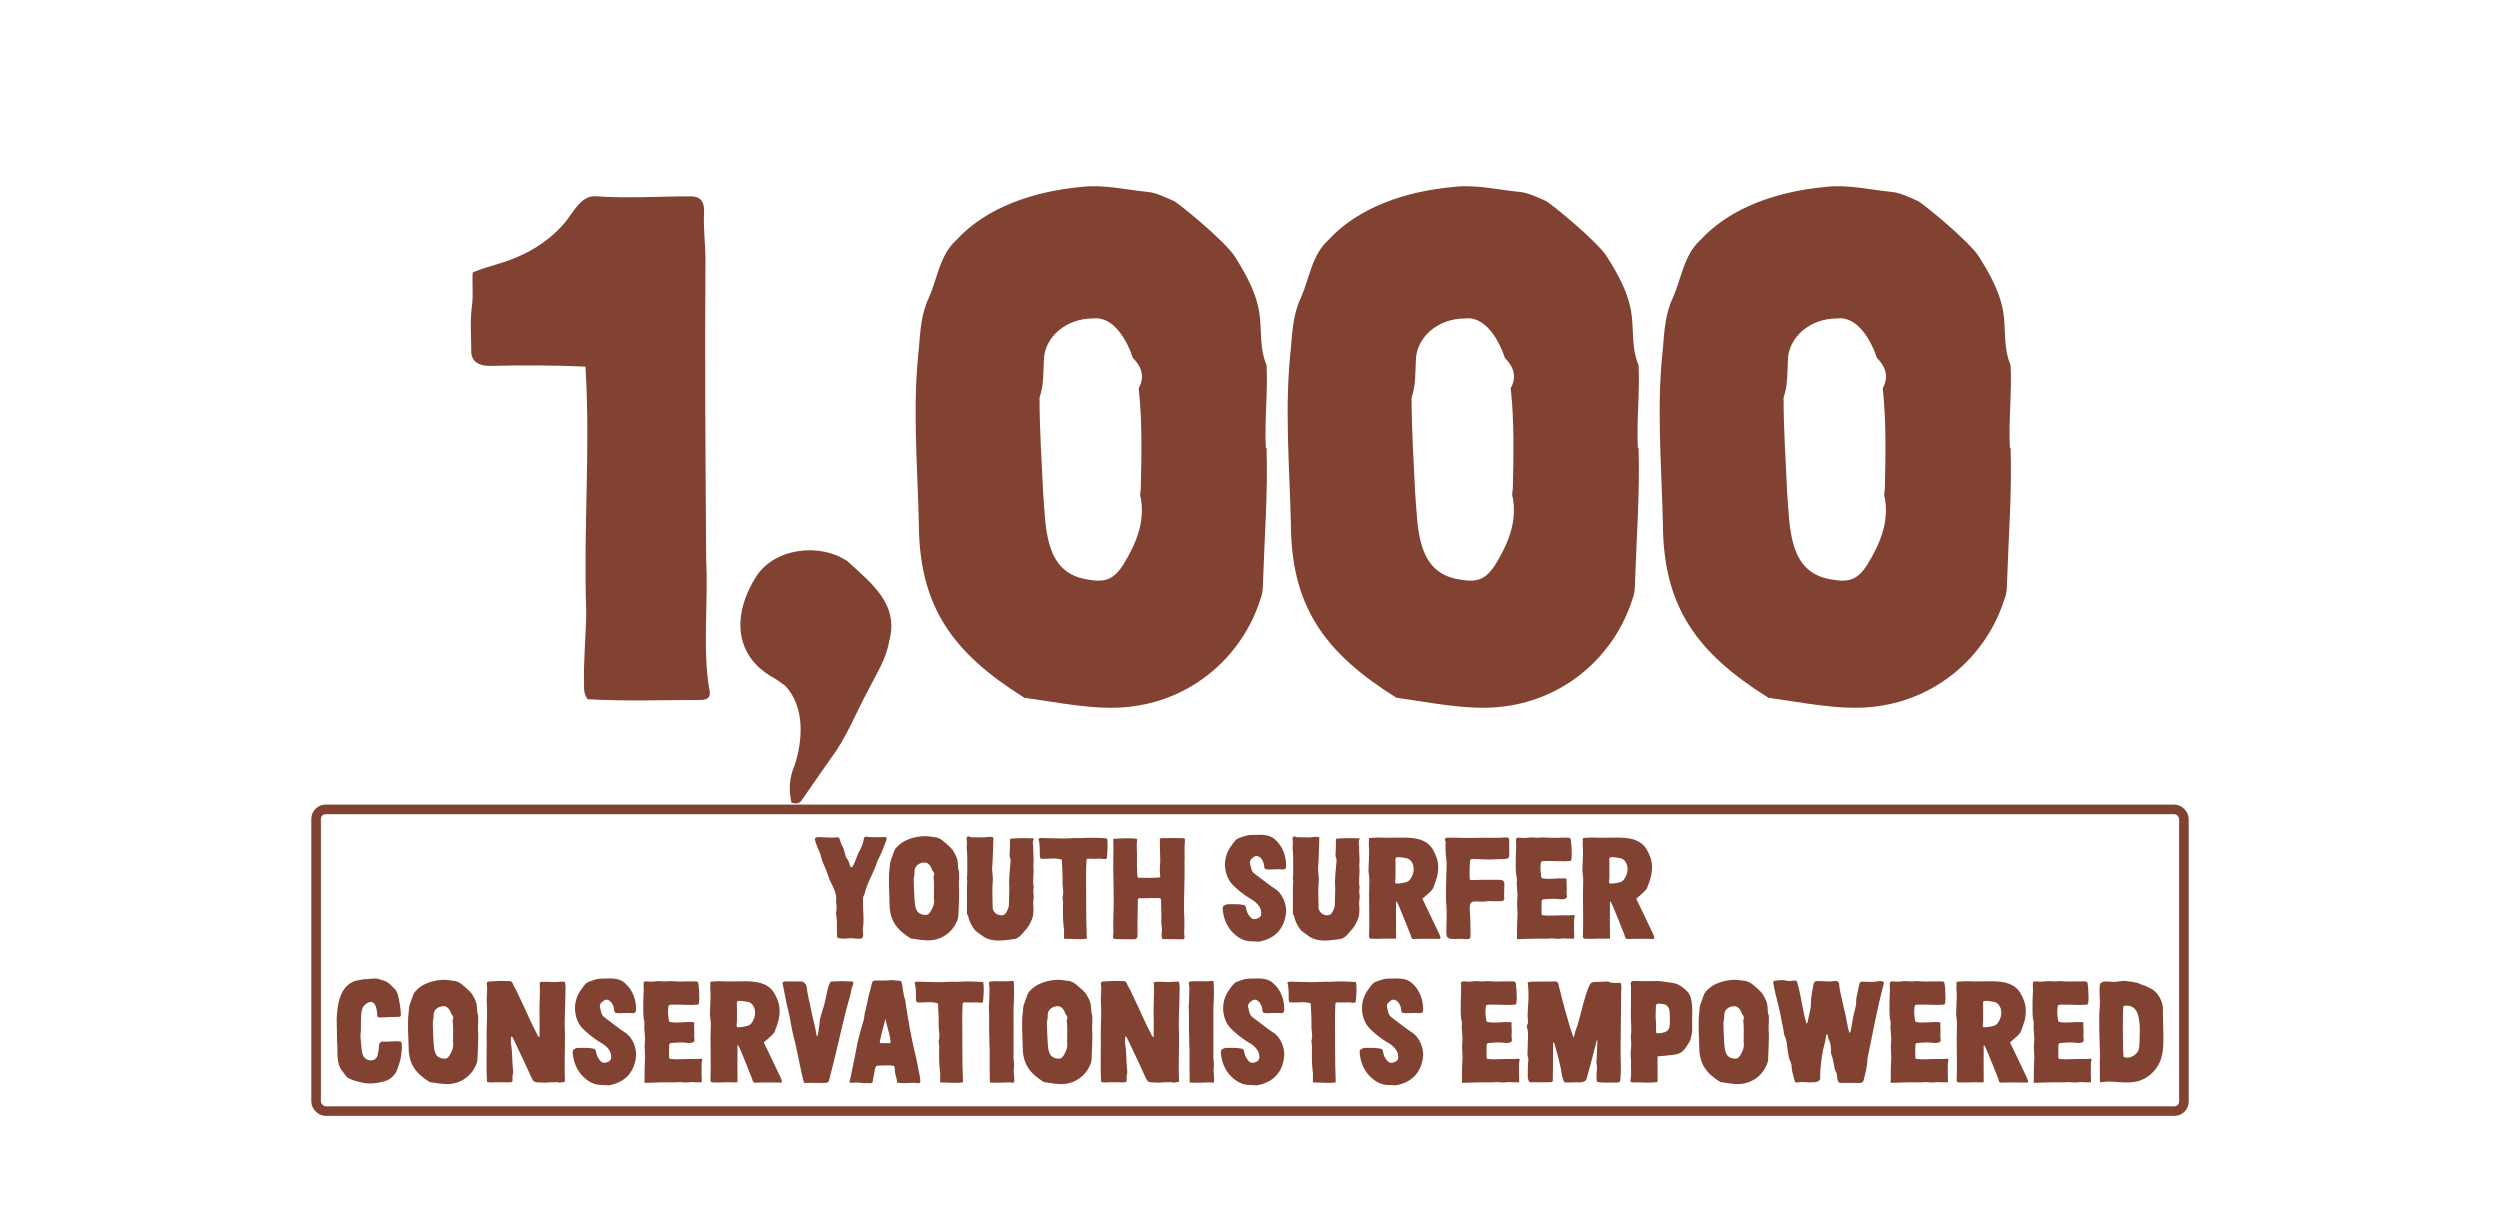
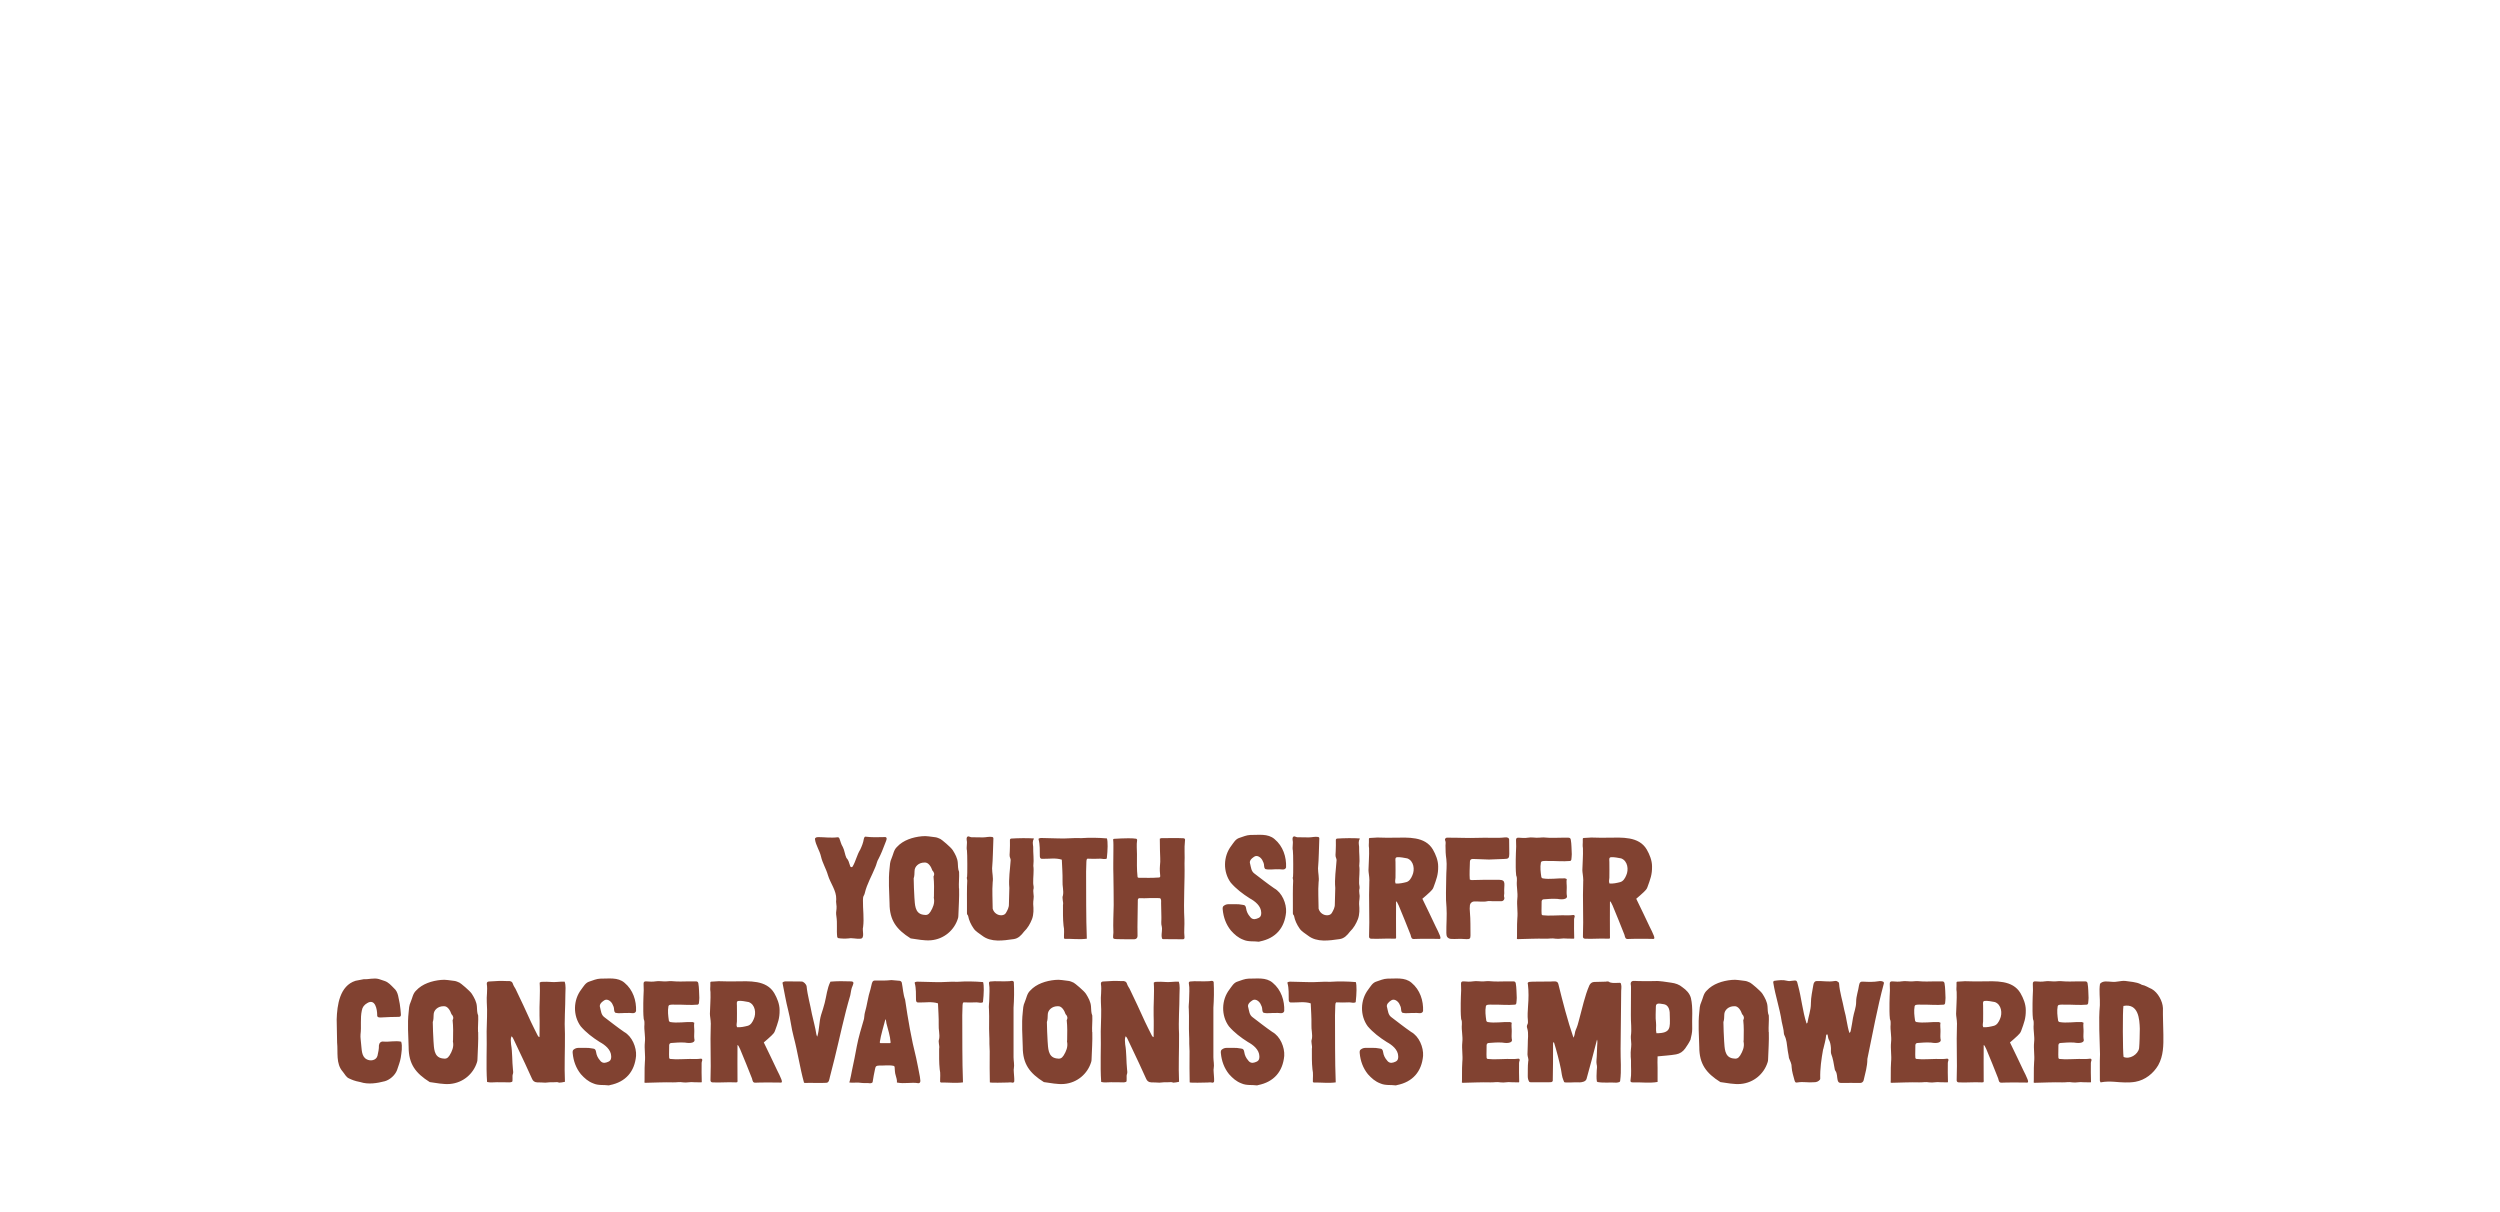
<svg xmlns="http://www.w3.org/2000/svg" width="522" height="253" viewBox="0 0 522 253" fill="none">
-   <path d="M146.25 146.15C138.6 146.15 130.5 146.45 122.7 146C121.8 144.8 121.95 143.6 121.95 142.4C121.8 138.2 122.4 131.9 122.4 127.7C121.8 109.85 123.3 94.25 122.25 76.55C115.65 76.25 109.2 76.25 102.15 76.4C100.05 76.4 98.4 75.5 98.4 73.4C98.4 70.1 98.1 67.25 98.55 63.8C98.85 61.55 98.55 59.15 98.7 56.9C99.75 56.45 100.95 56 103.05 55.4C108.9 53.75 113.85 51.2 117.9 46.55C119.55 44.6 121.35 40.55 124.65 41C131.55 41.45 137.1 41 144.15 41C146.55 41 147.15 42.35 147 44.75C146.85 47.6 147.3 51.2 147.3 54.05C147.15 75.05 147.3 96.05 147.45 117.05C147.9 125.3 146.7 135.5 148.05 143.6C148.5 145.4 148.05 146.15 146.25 146.15ZM165.261 167.6C164.661 164.9 164.811 162.35 165.861 159.95C167.661 154.7 168.111 147.5 163.911 143.15C163.011 142.55 162.111 141.8 161.211 141.35C152.961 136.55 153.111 127.85 157.911 120.35C161.811 114.35 171.261 113.3 176.961 117.2C182.061 121.85 187.761 126.2 185.661 133.85C185.061 137.6 182.961 140.75 181.311 144.05C178.761 148.7 176.811 153.95 173.511 158.3L167.661 166.7C167.211 167.45 166.761 168.05 165.261 167.6ZM235.056 147.65C228.156 148.25 220.656 146.6 213.906 145.7C199.056 136.4 191.856 126.8 191.856 109.1C191.556 96.95 190.506 84.8 191.856 72.8C192.156 69.2 192.306 65.6 193.956 62.15C195.756 58.1 196.206 53.3 199.656 50.15C206.106 43.1 216.156 39.95 225.606 39.05C230.406 38.45 235.206 39.65 239.856 40.1C241.356 40.25 243.606 41.3 244.956 41.9C245.856 42.2 255.906 50.45 257.856 53.6C260.406 57.65 262.806 62 263.106 66.8C263.406 69.95 263.106 73.1 264.456 76.25C264.756 81.8 264.006 87.8 264.306 93.5H264.456C264.756 102.95 264.006 112.4 263.706 121.85C263.706 123.05 263.556 124.25 263.106 125.3C259.356 137 248.856 146.45 235.056 147.65ZM217.056 83C217.056 89.6 217.506 96.35 217.806 102.95C218.406 109.85 217.956 119.45 226.806 120.95C230.706 121.7 232.506 121.1 234.606 117.8C237.156 113.6 239.106 109.1 238.206 104C237.906 103.25 238.206 102.5 238.206 101.75C238.356 94.85 238.506 87.8 237.756 81.05C239.106 78.65 238.356 76.55 236.556 74.75C235.356 71.15 232.506 65.9 228.156 66.5C222.456 66.5 217.956 70.55 217.956 75.35C217.806 77.9 217.956 80.45 217.056 83ZM312.734 147.65C305.834 148.25 298.334 146.6 291.584 145.7C276.734 136.4 269.534 126.8 269.534 109.1C269.234 96.95 268.184 84.8 269.534 72.8C269.834 69.2 269.984 65.6 271.634 62.15C273.434 58.1 273.884 53.3 277.334 50.15C283.784 43.1 293.834 39.95 303.284 39.05C308.084 38.45 312.884 39.65 317.534 40.1C319.034 40.25 321.284 41.3 322.634 41.9C323.534 42.2 333.584 50.45 335.534 53.6C338.084 57.65 340.484 62 340.784 66.8C341.084 69.95 340.784 73.1 342.134 76.25C342.434 81.8 341.684 87.8 341.984 93.5H342.134C342.434 102.95 341.684 112.4 341.384 121.85C341.384 123.05 341.234 124.25 340.784 125.3C337.034 137 326.534 146.45 312.734 147.65ZM294.734 83C294.734 89.6 295.184 96.35 295.484 102.95C296.084 109.85 295.634 119.45 304.484 120.95C308.384 121.7 310.184 121.1 312.284 117.8C314.834 113.6 316.784 109.1 315.884 104C315.584 103.25 315.884 102.5 315.884 101.75C316.034 94.85 316.184 87.8 315.434 81.05C316.784 78.65 316.034 76.55 314.234 74.75C313.034 71.15 310.184 65.9 305.834 66.5C300.134 66.5 295.634 70.55 295.634 75.35C295.484 77.9 295.634 80.45 294.734 83ZM390.411 147.65C383.511 148.25 376.011 146.6 369.261 145.7C354.411 136.4 347.211 126.8 347.211 109.1C346.911 96.95 345.861 84.8 347.211 72.8C347.511 69.2 347.661 65.6 349.311 62.15C351.111 58.1 351.561 53.3 355.011 50.15C361.461 43.1 371.511 39.95 380.961 39.05C385.761 38.45 390.561 39.65 395.211 40.1C396.711 40.25 398.961 41.3 400.311 41.9C401.211 42.2 411.261 50.45 413.211 53.6C415.761 57.65 418.161 62 418.461 66.8C418.761 69.95 418.461 73.1 419.811 76.25C420.111 81.8 419.361 87.8 419.661 93.5H419.811C420.111 102.95 419.361 112.4 419.061 121.85C419.061 123.05 418.911 124.25 418.461 125.3C414.711 137 404.211 146.45 390.411 147.65ZM372.411 83C372.411 89.6 372.861 96.35 373.161 102.95C373.761 109.85 373.311 119.45 382.161 120.95C386.061 121.7 387.861 121.1 389.961 117.8C392.511 113.6 394.461 109.1 393.561 104C393.261 103.25 393.561 102.5 393.561 101.75C393.711 94.85 393.861 87.8 393.111 81.05C394.461 78.65 393.711 76.55 391.911 74.75C390.711 71.15 387.861 65.9 383.511 66.5C377.811 66.5 373.311 70.55 373.311 75.35C373.161 77.9 373.311 80.45 372.411 83Z" fill="#814231" />
-   <rect x="66" y="169" width="390" height="63" rx="2" stroke="#814231" stroke-width="2" />
  <path d="M179.644 196C178.804 196.09 177.994 195.79 177.184 195.94C176.584 196 175.654 196 175.024 195.88C174.934 195.85 174.844 195.76 174.814 195.64C174.634 194.23 174.874 192.82 174.634 191.29C174.544 190.78 174.574 190.27 174.664 189.76C174.754 189.1 174.484 188.44 174.604 187.75C174.664 185.95 173.374 184.42 172.864 182.71C172.504 181.42 171.724 180.19 171.424 178.84C171.154 177.61 170.314 176.47 170.164 175.21C170.134 175.12 170.194 175.03 170.254 174.97C170.464 174.79 170.704 174.79 170.914 174.79C172.054 174.79 173.464 175 174.934 174.82C175.054 174.82 175.174 174.88 175.234 175C175.504 175.63 175.594 176.26 175.984 176.86C176.344 177.55 176.404 178.45 176.734 179.14C176.764 179.17 176.764 179.2 176.794 179.2C177.154 179.59 177.274 180.07 177.424 180.55C177.454 180.67 177.484 180.79 177.544 180.91C177.634 181.09 177.904 181.12 178.024 180.94C178.684 179.83 178.924 178.51 179.614 177.4C179.944 176.71 180.244 175.96 180.364 175.18C180.394 175 180.454 174.88 180.544 174.76C180.604 174.7 180.694 174.67 180.784 174.7C181.924 174.85 183.244 174.82 184.354 174.79C184.564 174.79 184.744 174.76 184.924 174.79C185.044 174.82 185.104 174.94 185.134 175.06C185.134 175.45 184.894 175.81 184.774 176.2C184.384 177.25 183.964 178.3 183.454 179.29C183.094 179.83 183.034 180.49 182.764 181.06C182.044 182.86 181.024 184.54 180.574 186.46C180.514 186.61 180.514 186.76 180.424 186.88C180.184 187.24 180.184 187.63 180.184 187.99C180.154 189.82 180.454 191.77 180.214 193.57C179.974 194.23 180.664 195.97 179.644 196ZM194.377 196.33C192.997 196.45 191.497 196.12 190.147 195.94C187.177 194.08 185.737 192.16 185.737 188.62C185.677 186.19 185.467 183.76 185.737 181.36C185.797 180.64 185.827 179.92 186.157 179.23C186.517 178.42 186.607 177.46 187.297 176.83C188.587 175.42 190.597 174.79 192.487 174.61C193.447 174.49 194.407 174.73 195.337 174.82C195.637 174.85 196.087 175.06 196.357 175.18C196.537 175.24 198.547 176.89 198.937 177.52C199.447 178.33 199.927 179.2 199.987 180.16C200.047 180.79 199.987 181.42 200.257 182.05C200.317 183.16 200.167 184.36 200.227 185.5H200.257C200.317 187.39 200.167 189.28 200.107 191.17C200.107 191.41 200.077 191.65 199.987 191.86C199.237 194.2 197.137 196.09 194.377 196.33ZM190.777 183.4C190.777 184.72 190.867 186.07 190.927 187.39C191.047 188.77 190.957 190.69 192.727 190.99C193.507 191.14 193.867 191.02 194.287 190.36C194.797 189.52 195.187 188.62 195.007 187.6C194.947 187.45 195.007 187.3 195.007 187.15C195.037 185.77 195.067 184.36 194.917 183.01C195.187 182.53 195.037 182.11 194.677 181.75C194.437 181.03 193.867 179.98 192.997 180.1C191.857 180.1 190.957 180.91 190.957 181.87C190.927 182.38 190.957 182.89 190.777 183.4ZM211.622 196.09C209.462 196.39 206.942 196.81 205.082 195.37C204.482 194.89 203.732 194.53 203.282 193.84C202.742 193.06 202.322 192.19 202.142 191.23L202.052 191.05C201.902 190.93 201.902 190.81 201.902 190.66V188.56C201.902 188.5 201.872 185.08 201.962 183.88C201.962 183.61 201.782 183.31 201.932 183.04C201.992 182.89 201.992 178.12 201.902 177.61C201.722 176.86 202.022 176.14 201.842 175.39C201.812 175.18 201.812 174.97 201.932 174.76C202.022 174.67 202.142 174.61 202.262 174.64C202.532 174.73 202.742 174.85 203.042 174.82C203.762 174.79 204.512 174.88 205.232 174.85C205.862 174.85 206.552 174.64 207.182 174.76C207.332 174.79 207.422 174.91 207.422 175.06C207.332 177.13 207.332 179.23 207.152 181.3V181.33C207.152 182.29 207.422 183.25 207.272 184.21C207.122 186.04 207.272 187.87 207.272 189.73C207.272 189.76 207.272 189.79 207.302 189.82C207.542 190.6 208.292 191.14 209.102 191.11C209.522 191.08 209.822 190.96 210.032 190.63C210.362 190.06 210.692 189.46 210.662 188.77C210.662 188.23 210.752 185.89 210.752 185.41C210.572 183.46 210.902 181.57 211.022 179.65C211.022 179.53 211.022 179.38 210.962 179.26C210.722 178.78 210.812 178.27 210.842 177.76C210.902 176.95 210.872 176.2 210.872 175.39C210.872 175.24 210.992 175.09 211.172 175.09C212.612 175 214.472 174.97 215.822 175.06L215.882 175.15C215.522 175.69 215.672 176.23 215.732 176.8V176.83C215.702 178.15 215.912 179.44 215.762 180.76C215.732 180.79 215.762 180.79 215.762 180.82C215.912 181.81 215.702 183.25 215.732 184.27C215.702 184.69 215.882 185.11 215.822 185.5C215.702 185.89 215.762 186.25 215.792 186.64C215.942 187.36 215.702 188.05 215.732 188.77C215.822 189.82 215.852 190.9 215.492 191.89C215.102 192.88 214.592 193.78 213.812 194.53C213.242 195.28 212.612 195.97 211.622 196.09ZM222.338 196.03C222.278 196.03 222.248 195.97 222.158 195.91C222.128 195.07 222.278 194.14 222.068 193.27C221.918 191.86 221.948 190.42 221.948 188.98C222.098 188.29 221.678 187.6 221.948 186.94C222.128 185.98 221.798 184.96 221.858 183.97C221.888 182.47 221.768 181 221.708 179.5C220.418 179.08 219.038 179.35 217.718 179.32C217.328 179.35 217.148 179.23 217.118 178.81C217.088 177.61 217.178 176.41 216.848 175.24C216.848 175.21 216.848 175.18 216.878 175.09C216.998 175.06 217.178 174.97 217.328 174.97L220.958 175.06C222.578 175.15 224.168 174.91 225.788 175C227.558 174.88 229.388 174.91 231.128 175.06C231.338 175.75 231.308 177.4 231.098 179.26C230.648 179.5 230.198 179.29 229.748 179.29C228.848 179.35 227.948 179.32 227.048 179.29C226.838 179.44 226.868 179.68 226.838 179.92C226.808 180.61 226.778 181.3 226.778 181.99C226.808 186.67 226.748 191.35 226.928 196C225.428 196.21 223.868 196 222.338 196.03ZM236.858 196.12C235.808 196.12 234.278 196.12 233.228 196.09C232.448 196.06 232.388 196 232.418 195.46C232.418 195.22 232.478 194.95 232.478 194.71C232.388 192.82 232.508 190.84 232.538 188.98C232.508 186.91 232.538 184.75 232.478 182.71C232.418 181 232.478 179.29 232.478 177.61V177.55C232.478 176.71 232.508 175.96 232.418 175.27L232.568 175.15C233.558 175.09 234.638 175.03 235.598 175.03C236.348 175.03 236.768 175.06 237.188 175.12C237.338 175.12 237.458 175.3 237.428 175.45C237.278 176.38 237.398 177.4 237.398 178.33V178.36C237.398 179.92 237.338 181.48 237.518 183.07C237.518 183.19 237.638 183.28 237.758 183.28C239.438 183.28 240.338 183.34 242.018 183.22C242.168 183.22 242.258 183.07 242.258 182.95C242.168 182.26 242.138 181.45 242.198 180.76C242.348 179.65 242.198 178.63 242.198 177.49V177.46C242.198 176.59 242.198 175.87 242.168 175.12C242.318 175.06 242.438 175 242.528 175C243.998 175.03 245.738 174.94 247.178 175.03C247.268 175.03 247.358 175.12 247.418 175.21C247.448 175.33 247.448 175.45 247.418 175.6C247.238 177.1 247.418 178.72 247.328 180.25C247.418 184.09 247.088 188.05 247.298 192.01C247.358 193.24 247.178 194.47 247.328 195.7C247.328 195.97 247.238 196.12 246.998 196.12C245.708 196.12 244.148 196.09 242.858 196.09C242.738 196.09 242.648 196.03 242.618 195.91C242.438 195.34 242.618 194.71 242.618 194.14C242.618 193.93 242.648 193.72 242.588 193.51C242.378 192.82 242.528 192.22 242.498 191.5C242.498 190.54 242.468 189.58 242.438 188.62C242.408 188.26 242.528 187.96 242.318 187.63C242.288 187.57 242.198 187.54 242.138 187.54C241.898 187.51 241.358 187.51 241.148 187.51C239.918 187.48 239.318 187.6 238.148 187.54C237.848 187.51 237.578 187.57 237.578 187.9C237.578 190.51 237.458 192.79 237.518 195.43C237.518 195.82 237.278 196.09 236.858 196.12ZM262.863 196.63C261.783 196.48 260.643 196.69 259.593 196.21C258.543 195.82 257.763 195.13 257.013 194.29C255.993 193.03 255.453 191.53 255.303 189.91C255.273 189.61 255.273 189.25 255.573 189.1C255.813 188.92 256.143 188.8 256.443 188.8C257.463 188.83 258.483 188.71 259.413 188.92C259.953 188.95 260.133 189.19 260.193 189.7C260.283 190.33 260.553 190.9 261.003 191.41C261.363 191.92 261.843 192.01 262.383 191.83C263.043 191.62 263.373 191.38 263.343 190.54C263.313 189.16 262.053 188.17 260.943 187.57C259.473 186.64 258.093 185.59 256.983 184.3C255.333 182.05 255.393 178.81 257.103 176.59C257.583 175.96 257.973 175.18 258.813 174.94C259.533 174.7 260.283 174.37 261.063 174.34C262.773 174.37 264.723 173.98 266.133 175.21C267.903 176.68 268.623 178.93 268.533 181.12C268.293 181.84 267.393 181.42 266.823 181.51C265.983 181.45 265.023 181.69 264.183 181.45C264.003 181.24 263.943 181.03 263.943 180.79C263.943 180.34 263.763 179.95 263.553 179.56C263.223 178.99 262.473 178.45 261.843 178.9C261.363 179.23 260.763 179.71 261.033 180.4C261.213 181.09 261.243 181.9 261.903 182.38C263.253 183.4 264.603 184.48 266.043 185.47C267.693 186.37 268.653 188.68 268.533 190.48C268.233 193.72 266.403 195.91 263.073 196.57C263.013 196.57 262.923 196.63 262.863 196.63ZM279.673 196.09C277.513 196.39 274.993 196.81 273.133 195.37C272.533 194.89 271.783 194.53 271.333 193.84C270.793 193.06 270.373 192.19 270.193 191.23L270.103 191.05C269.953 190.93 269.953 190.81 269.953 190.66V188.56C269.953 188.5 269.923 185.08 270.013 183.88C270.013 183.61 269.833 183.31 269.983 183.04C270.043 182.89 270.043 178.12 269.953 177.61C269.773 176.86 270.073 176.14 269.893 175.39C269.863 175.18 269.863 174.97 269.983 174.76C270.073 174.67 270.193 174.61 270.313 174.64C270.583 174.73 270.793 174.85 271.093 174.82C271.813 174.79 272.563 174.88 273.283 174.85C273.913 174.85 274.603 174.64 275.233 174.76C275.383 174.79 275.473 174.91 275.473 175.06C275.383 177.13 275.383 179.23 275.203 181.3V181.33C275.203 182.29 275.473 183.25 275.323 184.21C275.173 186.04 275.323 187.87 275.323 189.73C275.323 189.76 275.323 189.79 275.353 189.82C275.593 190.6 276.343 191.14 277.153 191.11C277.573 191.08 277.873 190.96 278.083 190.63C278.413 190.06 278.743 189.46 278.713 188.77C278.713 188.23 278.803 185.89 278.803 185.41C278.623 183.46 278.953 181.57 279.073 179.65C279.073 179.53 279.073 179.38 279.013 179.26C278.773 178.78 278.863 178.27 278.893 177.76C278.953 176.95 278.923 176.2 278.923 175.39C278.923 175.24 279.043 175.09 279.223 175.09C280.663 175 282.523 174.97 283.873 175.06L283.933 175.15C283.573 175.69 283.723 176.23 283.783 176.8V176.83C283.753 178.15 283.963 179.44 283.813 180.76C283.783 180.79 283.813 180.79 283.813 180.82C283.963 181.81 283.753 183.25 283.783 184.27C283.753 184.69 283.933 185.11 283.873 185.5C283.753 185.89 283.813 186.25 283.843 186.64C283.993 187.36 283.753 188.05 283.783 188.77C283.873 189.82 283.903 190.9 283.543 191.89C283.153 192.88 282.643 193.78 281.863 194.53C281.293 195.28 280.663 195.97 279.673 196.09ZM295.339 196.06C294.679 196.12 294.679 195.73 294.529 195.19C293.779 193.3 292.879 191.02 292.039 189.04C291.919 188.74 291.499 187.9 291.499 188.32C291.469 190.27 291.499 193.45 291.499 195.43C291.529 195.94 291.559 196.03 291.019 196C289.429 195.91 287.809 196.09 286.279 196C286.009 196 285.829 195.79 285.859 195.52C286.009 191.56 285.769 187.93 285.919 183.94C285.919 183.85 285.949 183.73 285.919 183.64C285.919 183.01 285.739 182.14 285.739 181.69C285.769 180.16 285.919 178.66 285.859 177.13C285.739 176.41 285.859 176.17 285.829 175.45C285.829 175.3 285.769 175 285.979 174.97C287.149 174.94 287.449 174.85 287.809 174.88C288.949 174.94 289.939 174.91 291.109 174.91C293.959 174.88 297.529 174.58 299.179 177.37C299.779 178.42 300.289 179.65 300.289 180.91C300.319 182.62 299.929 183.58 299.329 185.23C299.209 185.65 298.849 185.98 298.579 186.25C298.099 186.73 297.529 187.18 296.989 187.66C297.919 189.55 298.999 191.83 299.809 193.54C300.109 194.14 300.409 194.71 300.649 195.34C301.009 196.3 300.529 196 299.959 196.03C298.879 196.03 296.419 196 295.339 196.06ZM291.379 183.28C291.379 183.64 291.199 184.06 291.409 184.48C292.159 184.54 292.969 184.36 293.659 184.18C294.289 184 294.649 183.37 294.889 182.8C295.459 181.6 295.219 179.74 293.839 179.23C293.119 179.11 292.399 178.93 291.709 178.99C291.229 179.02 291.379 179.62 291.379 179.95C291.379 181.09 291.409 182.14 291.379 183.28ZM306.199 196.09C305.359 196.03 304.579 196 303.739 196.06C303.529 196.06 302.839 196.06 302.719 196C302.389 195.91 302.119 195.67 302.059 195.37C302.029 195.16 301.999 194.98 301.999 194.77C301.969 193.12 302.149 191.08 302.029 189.46C301.819 187.48 301.969 185.32 301.969 183.34V183.28C301.969 181.99 302.149 180.67 301.999 179.41C301.849 178.39 301.819 177.58 301.819 176.56C301.849 176.17 301.909 175.81 301.729 175.42C301.639 175.21 301.819 174.97 302.059 174.91C304.339 174.88 306.409 175.03 308.719 174.94C310.579 174.85 312.409 175.06 314.239 174.85C314.659 174.79 315.169 174.91 315.109 175.42C315.139 176.44 315.139 177.31 315.139 178.3C315.139 179.17 314.959 179.35 314.089 179.35C313.039 179.35 311.989 179.47 310.969 179.47H310.819C309.709 179.47 308.629 179.35 307.519 179.35C307.099 179.35 306.919 179.59 306.919 179.92C306.889 181.15 306.799 182.41 306.889 183.64C307.039 183.7 307.159 183.76 307.279 183.76C309.139 183.7 311.179 183.67 313.009 183.7C314.629 183.73 313.969 184.69 314.089 186.52C314.089 186.82 313.969 187.09 314.089 187.36C314.209 187.75 313.909 188.17 313.489 188.17H311.659C311.359 188.17 311.029 188.11 310.729 188.14C310.699 188.14 310.639 188.14 310.579 188.17C309.649 188.38 308.689 188.17 307.729 188.23C307.339 188.26 306.979 188.59 306.919 188.98C306.859 189.49 306.859 189.97 306.919 190.48C307.069 192.1 307.009 193.69 307.039 195.31C307.039 195.97 306.889 196.12 306.199 196.09ZM316.937 196.09C316.847 196.09 316.727 196.06 316.727 196C316.787 195.46 316.727 194.86 316.757 194.17C316.757 193.36 316.757 192.58 316.817 191.77C316.967 190.33 316.667 189.07 316.817 187.63C316.967 186.37 316.607 185.14 316.727 183.88C316.727 183.55 316.757 183.19 316.607 182.86C316.577 182.83 316.577 182.8 316.577 182.77C316.457 181.66 316.487 180.61 316.487 179.5V179.47C316.487 178.51 316.547 177.73 316.577 176.77C316.577 176.32 316.547 175.9 316.547 175.45C316.517 175.06 316.697 174.88 317.087 174.91C317.747 174.94 318.377 175.03 319.007 174.91C319.787 174.76 320.537 174.97 321.317 174.91C321.767 174.88 322.217 174.82 322.667 174.88C323.807 175 324.947 174.91 326.087 174.91H327.467C327.767 174.91 327.917 175.03 327.977 175.3C328.157 176.29 328.127 177.34 328.187 178.36C328.187 178.75 328.127 179.11 328.097 179.5C328.067 179.59 327.977 179.74 327.857 179.77C326.327 179.92 324.737 179.74 323.177 179.77C322.787 179.77 322.397 179.74 321.977 179.83C321.857 179.86 321.767 179.98 321.737 180.1C321.557 181.09 321.677 182.08 321.827 183.1C321.857 183.25 321.977 183.37 322.097 183.4C323.627 183.67 325.187 183.34 326.747 183.4C326.867 183.4 327.017 183.52 327.137 183.55C327.017 184.09 327.167 184.87 327.137 185.38C327.137 185.89 327.077 186.34 327.137 186.85C327.257 187.3 327.197 187.48 326.807 187.66C326.357 187.84 325.697 187.78 325.187 187.69C324.227 187.63 323.237 187.69 322.277 187.78C321.977 187.84 321.857 187.99 321.887 188.56C321.917 188.62 321.827 190.15 321.887 190.81C321.887 190.99 322.007 191.11 322.157 191.11C323.447 191.26 324.917 191.11 326.147 191.11H326.237C326.987 191.11 327.737 191.17 328.487 191.05C328.727 191.02 328.847 191.2 328.787 191.44C328.727 191.62 328.667 191.77 328.667 191.95C328.637 193.45 328.667 194.41 328.697 195.91C328.667 195.91 328.637 196 328.607 196C328.097 196 327.587 196 327.077 195.97C326.327 195.85 325.547 196.12 324.797 196C324.077 195.85 323.387 196.03 322.667 196C320.987 195.94 318.617 196.06 316.937 196.09ZM339.996 196.06C339.336 196.12 339.336 195.73 339.186 195.19C338.436 193.3 337.536 191.02 336.696 189.04C336.576 188.74 336.156 187.9 336.156 188.32C336.126 190.27 336.156 193.45 336.156 195.43C336.186 195.94 336.216 196.03 335.676 196C334.086 195.91 332.466 196.09 330.936 196C330.666 196 330.486 195.79 330.516 195.52C330.666 191.56 330.426 187.93 330.576 183.94C330.576 183.85 330.606 183.73 330.576 183.64C330.576 183.01 330.396 182.14 330.396 181.69C330.426 180.16 330.576 178.66 330.516 177.13C330.396 176.41 330.516 176.17 330.486 175.45C330.486 175.3 330.426 175 330.636 174.97C331.806 174.94 332.106 174.85 332.466 174.88C333.606 174.94 334.596 174.91 335.766 174.91C338.616 174.88 342.186 174.58 343.836 177.37C344.436 178.42 344.946 179.65 344.946 180.91C344.976 182.62 344.586 183.58 343.986 185.23C343.866 185.65 343.506 185.98 343.236 186.25C342.756 186.73 342.186 187.18 341.646 187.66C342.576 189.55 343.656 191.83 344.466 193.54C344.766 194.14 345.066 194.71 345.306 195.34C345.666 196.3 345.186 196 344.616 196.03C343.536 196.03 341.076 196 339.996 196.06ZM336.036 183.28C336.036 183.64 335.856 184.06 336.066 184.48C336.816 184.54 337.626 184.36 338.316 184.18C338.946 184 339.306 183.37 339.546 182.8C340.116 181.6 339.876 179.74 338.496 179.23C337.776 179.11 337.056 178.93 336.366 178.99C335.886 179.02 336.036 179.62 336.036 179.95C336.036 181.09 336.066 182.14 336.036 183.28ZM75.248 225.94C73.958 225.7 73.448 225.43 72.908 225.19C72.248 224.92 71.978 224.23 71.558 223.75C70.088 222.07 70.598 219.73 70.388 217.69C70.388 216.07 70.298 214.45 70.298 212.86C70.388 209.86 70.928 205.84 74.228 204.79C74.558 204.7 75.608 204.55 75.938 204.46C76.988 204.52 78.068 204.13 79.118 204.43C79.508 204.55 79.898 204.67 80.288 204.82C81.128 205.09 81.668 205.75 82.268 206.35C83.198 207.13 83.198 208.48 83.468 209.59C83.588 210.31 83.648 211.06 83.708 211.78C83.738 212.17 83.618 212.32 83.228 212.32C82.028 212.35 80.858 212.35 79.688 212.44C79.328 212.47 78.698 212.5 78.758 211.96C78.758 210.73 78.338 208.45 76.688 209.44C76.058 209.8 75.668 210.28 75.548 211C75.188 212.65 75.488 214.33 75.278 215.98C75.218 216.67 75.368 217.3 75.398 217.96C75.548 219.04 75.428 220.57 76.538 221.17C77.318 221.62 78.548 221.44 78.818 220.45C78.968 219.79 79.148 218.98 79.118 218.29C79.178 217.78 79.508 217.42 80.048 217.48C81.218 217.6 82.598 217.24 83.768 217.51C84.068 218.47 83.828 219.85 83.678 220.84C83.528 221.77 83.168 222.58 82.898 223.45C82.478 224.53 81.398 225.46 80.348 225.76C78.758 226.18 76.868 226.48 75.248 225.94ZM93.963 226.33C92.584 226.45 91.084 226.12 89.734 225.94C86.763 224.08 85.323 222.16 85.323 218.62C85.263 216.19 85.053 213.76 85.323 211.36C85.383 210.64 85.413 209.92 85.743 209.23C86.103 208.42 86.194 207.46 86.883 206.83C88.174 205.42 90.183 204.79 92.073 204.61C93.034 204.49 93.993 204.73 94.924 204.82C95.224 204.85 95.674 205.06 95.944 205.18C96.124 205.24 98.133 206.89 98.523 207.52C99.034 208.33 99.513 209.2 99.573 210.16C99.633 210.79 99.573 211.42 99.844 212.05C99.903 213.16 99.754 214.36 99.814 215.5H99.844C99.903 217.39 99.754 219.28 99.694 221.17C99.694 221.41 99.663 221.65 99.573 221.86C98.823 224.2 96.724 226.09 93.963 226.33ZM90.364 213.4C90.364 214.72 90.454 216.07 90.513 217.39C90.633 218.77 90.543 220.69 92.314 220.99C93.094 221.14 93.454 221.02 93.874 220.36C94.383 219.52 94.773 218.62 94.594 217.6C94.534 217.45 94.594 217.3 94.594 217.15C94.624 215.77 94.653 214.36 94.504 213.01C94.773 212.53 94.624 212.11 94.263 211.75C94.023 211.03 93.454 209.98 92.584 210.1C91.444 210.1 90.543 210.91 90.543 211.87C90.513 212.38 90.543 212.89 90.364 213.4ZM113.849 226.06C113.309 226 112.739 226.03 112.169 226C111.569 225.97 111.269 225.7 111.059 225.19C110.579 224.17 110.129 223.12 109.619 222.04L107.279 217.09C107.159 216.85 107.069 216.58 106.799 216.37C106.559 216.91 106.679 217.51 106.709 218.05C107.009 219.76 106.919 221.56 107.099 223.27C107.129 223.63 107.219 223.96 107.069 224.32C106.919 224.65 107.129 225.76 106.919 225.88C106.739 225.97 106.529 226 106.319 226C105.449 226 104.579 225.94 103.709 225.97C103.079 225.97 102.299 226.09 101.699 225.91C101.459 222.43 101.699 218.86 101.609 215.35C101.639 213.34 101.789 211.3 101.639 209.23C101.549 208.06 101.849 206.74 101.639 205.42C101.639 205.12 101.759 204.97 102.059 204.94L104.189 204.82C104.819 204.79 105.299 204.85 105.959 204.85C106.469 204.79 106.949 204.88 107.099 205.45C107.219 205.81 107.459 206.17 107.639 206.47C108.779 208.81 109.769 210.97 110.849 213.34C111.269 214.24 111.749 215.17 112.199 216.07C112.289 216.25 112.349 216.46 112.649 216.55C112.649 214.96 112.709 213.58 112.649 212.02C112.589 209.74 112.829 207.46 112.679 205.18C112.889 205 113.129 205 113.399 205C113.939 205 114.419 204.97 114.959 205.03C115.829 205.15 117.029 204.91 117.899 204.97C118.199 205.84 118.049 206.74 118.049 207.67C118.049 210.4 117.809 213.16 117.959 215.89C117.989 219.16 117.809 222.64 117.959 225.88C117.479 226 117.149 226.03 116.729 226.06C116.429 225.88 116.069 225.97 115.769 225.97C115.049 225.97 114.569 225.97 113.849 226.06ZM127.138 226.63C126.058 226.48 124.918 226.69 123.868 226.21C122.818 225.82 122.038 225.13 121.288 224.29C120.268 223.03 119.728 221.53 119.578 219.91C119.548 219.61 119.548 219.25 119.848 219.1C120.088 218.92 120.418 218.8 120.718 218.8C121.738 218.83 122.758 218.71 123.688 218.92C124.228 218.95 124.408 219.19 124.468 219.7C124.558 220.33 124.828 220.9 125.278 221.41C125.638 221.92 126.118 222.01 126.658 221.83C127.318 221.62 127.648 221.38 127.618 220.54C127.588 219.16 126.328 218.17 125.218 217.57C123.748 216.64 122.368 215.59 121.258 214.3C119.608 212.05 119.668 208.81 121.378 206.59C121.858 205.96 122.248 205.18 123.088 204.94C123.808 204.7 124.558 204.37 125.338 204.34C127.048 204.37 128.998 203.98 130.408 205.21C132.178 206.68 132.898 208.93 132.808 211.12C132.568 211.84 131.668 211.42 131.098 211.51C130.258 211.45 129.298 211.69 128.458 211.45C128.278 211.24 128.218 211.03 128.218 210.79C128.218 210.34 128.038 209.95 127.828 209.56C127.498 208.99 126.748 208.45 126.118 208.9C125.638 209.23 125.038 209.71 125.308 210.4C125.488 211.09 125.518 211.9 126.178 212.38C127.528 213.4 128.878 214.48 130.318 215.47C131.968 216.37 132.928 218.68 132.808 220.48C132.508 223.72 130.678 225.91 127.348 226.57C127.288 226.57 127.198 226.63 127.138 226.63ZM134.769 226.09C134.679 226.09 134.559 226.06 134.559 226C134.619 225.46 134.559 224.86 134.589 224.17C134.589 223.36 134.589 222.58 134.649 221.77C134.799 220.33 134.499 219.07 134.649 217.63C134.799 216.37 134.439 215.14 134.559 213.88C134.559 213.55 134.589 213.19 134.439 212.86C134.409 212.83 134.409 212.8 134.409 212.77C134.289 211.66 134.319 210.61 134.319 209.5V209.47C134.319 208.51 134.379 207.73 134.409 206.77C134.409 206.32 134.379 205.9 134.379 205.45C134.349 205.06 134.529 204.88 134.919 204.91C135.579 204.94 136.209 205.03 136.839 204.91C137.619 204.76 138.369 204.97 139.149 204.91C139.599 204.88 140.049 204.82 140.499 204.88C141.639 205 142.779 204.91 143.919 204.91H145.299C145.599 204.91 145.749 205.03 145.809 205.3C145.989 206.29 145.959 207.34 146.019 208.36C146.019 208.75 145.959 209.11 145.929 209.5C145.899 209.59 145.809 209.74 145.689 209.77C144.159 209.92 142.569 209.74 141.009 209.77C140.619 209.77 140.229 209.74 139.809 209.83C139.689 209.86 139.599 209.98 139.569 210.1C139.389 211.09 139.509 212.08 139.659 213.1C139.689 213.25 139.809 213.37 139.929 213.4C141.459 213.67 143.019 213.34 144.579 213.4C144.699 213.4 144.849 213.52 144.969 213.55C144.849 214.09 144.999 214.87 144.969 215.38C144.969 215.89 144.909 216.34 144.969 216.85C145.089 217.3 145.029 217.48 144.639 217.66C144.189 217.84 143.529 217.78 143.019 217.69C142.059 217.63 141.069 217.69 140.109 217.78C139.809 217.84 139.689 217.99 139.719 218.56C139.749 218.62 139.659 220.15 139.719 220.81C139.719 220.99 139.839 221.11 139.989 221.11C141.279 221.26 142.749 221.11 143.979 221.11H144.069C144.819 221.11 145.569 221.17 146.319 221.05C146.559 221.02 146.679 221.2 146.619 221.44C146.559 221.62 146.499 221.77 146.499 221.95C146.469 223.45 146.499 224.41 146.529 225.91C146.499 225.91 146.469 226 146.439 226C145.929 226 145.419 226 144.909 225.97C144.159 225.85 143.379 226.12 142.629 226C141.909 225.85 141.219 226.03 140.499 226C138.819 225.94 136.449 226.06 134.769 226.09ZM157.828 226.06C157.168 226.12 157.168 225.73 157.018 225.19C156.268 223.3 155.368 221.02 154.528 219.04C154.408 218.74 153.988 217.9 153.988 218.32C153.958 220.27 153.988 223.45 153.988 225.43C154.018 225.94 154.048 226.03 153.508 226C151.918 225.91 150.298 226.09 148.768 226C148.498 226 148.318 225.79 148.348 225.52C148.498 221.56 148.258 217.93 148.408 213.94C148.408 213.85 148.438 213.73 148.408 213.64C148.408 213.01 148.228 212.14 148.228 211.69C148.258 210.16 148.408 208.66 148.348 207.13C148.228 206.41 148.348 206.17 148.318 205.45C148.318 205.3 148.258 205 148.468 204.97C149.638 204.94 149.938 204.85 150.298 204.88C151.438 204.94 152.428 204.91 153.598 204.91C156.448 204.88 160.018 204.58 161.668 207.37C162.268 208.42 162.778 209.65 162.778 210.91C162.808 212.62 162.418 213.58 161.818 215.23C161.698 215.65 161.338 215.98 161.068 216.25C160.588 216.73 160.018 217.18 159.478 217.66C160.408 219.55 161.488 221.83 162.298 223.54C162.598 224.14 162.898 224.71 163.138 225.34C163.498 226.3 163.018 226 162.448 226.03C161.368 226.03 158.908 226 157.828 226.06ZM153.868 213.28C153.868 213.64 153.688 214.06 153.898 214.48C154.648 214.54 155.458 214.36 156.148 214.18C156.778 214 157.138 213.37 157.378 212.8C157.948 211.6 157.708 209.74 156.328 209.23C155.608 209.11 154.888 208.93 154.198 208.99C153.718 209.02 153.868 209.62 153.868 209.95C153.868 211.09 153.898 212.14 153.868 213.28ZM168.058 226.12C168.028 226.12 167.968 226.09 167.878 226.06C167.008 222.91 166.558 219.64 165.718 216.49C165.208 214.63 165.058 212.77 164.578 210.97C164.098 209.11 163.768 207.07 163.378 205.18C163.558 204.97 163.828 204.91 164.098 204.91C165.028 204.91 166.378 204.91 167.368 204.94C167.788 204.94 168.328 205.48 168.418 205.93C168.598 207.82 169.198 209.83 169.528 211.72C169.828 213.13 170.248 214.54 170.458 215.98C170.458 216.1 170.548 216.22 170.638 216.46C171.118 214.93 170.998 213.4 171.448 211.9C171.718 211.06 171.988 210.25 172.198 209.41C172.588 207.91 172.678 206.41 173.398 204.97C174.688 204.85 176.278 204.85 177.568 204.91C178.288 204.91 178.288 205.18 178.048 205.78C177.718 206.44 177.688 207.1 177.538 207.82C176.248 212.17 175.348 216.61 174.268 220.99C173.968 222.25 173.608 223.63 173.278 224.89C173.158 225.34 173.128 226.09 172.498 226.09C171.238 226.18 169.348 226.06 168.058 226.12ZM181.575 226.18C181.095 226.09 180.405 226.18 179.985 226.12C178.935 225.94 178.185 226.15 177.345 226.03C177.345 225.91 177.405 225.79 177.435 225.7C177.615 225.07 177.735 224.23 177.885 223.54C178.245 221.83 178.605 220.18 178.905 218.44C179.265 216.52 179.865 214.63 180.405 212.74C180.495 212.32 180.465 211.87 180.585 211.45C181.065 209.83 181.215 208.18 181.755 206.56C181.845 206.14 181.935 205.72 182.055 205.3C182.235 204.79 182.355 204.73 182.835 204.73C183.885 204.76 185.115 204.76 186.135 204.64C186.615 204.67 187.335 204.73 187.845 204.79C188.055 204.82 188.235 204.97 188.295 205.18C188.535 206.35 188.565 207.58 188.985 208.72C189.585 212.8 190.275 216.88 191.295 220.9C191.595 222.19 191.805 223.51 192.075 224.83C192.075 225.25 192.435 226.12 191.775 226.18C190.335 225.91 188.895 226.36 187.275 226.03C187.335 225.52 187.155 225.04 187.035 224.59C186.825 223.99 186.855 223.39 186.795 222.76C186.765 222.67 186.705 222.58 186.585 222.55C185.625 222.34 184.545 222.52 183.555 222.49C182.955 222.52 182.835 222.61 182.715 223.18C182.505 224.08 182.355 225.01 182.205 225.94C182.175 226.12 181.785 226.21 181.575 226.18ZM183.705 217.57C183.675 217.69 183.765 217.81 183.885 217.81H185.835C185.895 217.81 185.955 217.75 185.955 217.63C185.865 216.25 185.415 214.99 185.085 213.67C185.055 213.58 185.025 212.92 184.875 212.8C184.515 214.24 183.915 216.13 183.705 217.57ZM196.48 226.03C196.42 226.03 196.39 225.97 196.3 225.91C196.27 225.07 196.42 224.14 196.21 223.27C196.06 221.86 196.09 220.42 196.09 218.98C196.24 218.29 195.82 217.6 196.09 216.94C196.27 215.98 195.94 214.96 196 213.97C196.03 212.47 195.91 211 195.85 209.5C194.56 209.08 193.18 209.35 191.86 209.32C191.47 209.35 191.29 209.23 191.26 208.81C191.23 207.61 191.32 206.41 190.99 205.24C190.99 205.21 190.99 205.18 191.02 205.09C191.14 205.06 191.32 204.97 191.47 204.97L195.1 205.06C196.72 205.15 198.31 204.91 199.93 205C201.7 204.88 203.53 204.91 205.27 205.06C205.48 205.75 205.45 207.4 205.24 209.26C204.79 209.5 204.34 209.29 203.89 209.29C202.99 209.35 202.09 209.32 201.19 209.29C200.98 209.44 201.01 209.68 200.98 209.92C200.95 210.61 200.92 211.3 200.92 211.99C200.95 216.67 200.89 221.35 201.07 226C199.57 226.21 198.01 226 196.48 226.03ZM211.389 226.06C211.059 225.97 210.729 226 210.429 226.03C209.859 226.06 206.709 226.12 206.679 226C206.619 224.14 206.649 221.92 206.649 220.06C206.679 219.16 206.589 218.83 206.589 217.93V217.57C206.589 217.18 206.589 216.55 206.559 216.16C206.469 214.39 206.589 212.59 206.499 210.79C206.409 210.07 206.559 209.38 206.559 208.66V208.63C206.559 207.55 206.709 206.41 206.499 205.3C206.469 205.12 206.589 204.97 206.739 204.94C207.849 204.79 209.409 204.97 210.489 204.88C210.849 204.94 211.539 204.58 211.689 205.06C211.779 206.74 211.749 208.72 211.629 210.4C211.659 213.91 211.599 217.21 211.629 220.75C211.629 221.53 211.839 222.31 211.689 223.12C211.629 223.33 211.689 223.69 211.689 223.93C211.719 224.56 211.809 225.16 211.779 225.76C211.779 225.97 211.569 226.09 211.389 226.06ZM222.191 226.33C220.811 226.45 219.311 226.12 217.961 225.94C214.991 224.08 213.551 222.16 213.551 218.62C213.491 216.19 213.281 213.76 213.551 211.36C213.611 210.64 213.641 209.92 213.971 209.23C214.331 208.42 214.421 207.46 215.111 206.83C216.401 205.42 218.411 204.79 220.301 204.61C221.261 204.49 222.221 204.73 223.151 204.82C223.451 204.85 223.901 205.06 224.171 205.18C224.351 205.24 226.361 206.89 226.751 207.52C227.261 208.33 227.741 209.2 227.801 210.16C227.861 210.79 227.801 211.42 228.071 212.05C228.131 213.16 227.981 214.36 228.041 215.5H228.071C228.131 217.39 227.981 219.28 227.921 221.17C227.921 221.41 227.891 221.65 227.801 221.86C227.051 224.2 224.951 226.09 222.191 226.33ZM218.591 213.4C218.591 214.72 218.681 216.07 218.741 217.39C218.861 218.77 218.771 220.69 220.541 220.99C221.321 221.14 221.681 221.02 222.101 220.36C222.611 219.52 223.001 218.62 222.821 217.6C222.761 217.45 222.821 217.3 222.821 217.15C222.851 215.77 222.881 214.36 222.731 213.01C223.001 212.53 222.851 212.11 222.491 211.75C222.251 211.03 221.681 209.98 220.811 210.1C219.671 210.1 218.771 210.91 218.771 211.87C218.741 212.38 218.771 212.89 218.591 213.4ZM242.077 226.06C241.537 226 240.967 226.03 240.397 226C239.797 225.97 239.497 225.7 239.287 225.19C238.807 224.17 238.357 223.12 237.847 222.04L235.507 217.09C235.387 216.85 235.297 216.58 235.027 216.37C234.787 216.91 234.907 217.51 234.937 218.05C235.237 219.76 235.147 221.56 235.327 223.27C235.357 223.63 235.447 223.96 235.297 224.32C235.147 224.65 235.357 225.76 235.147 225.88C234.967 225.97 234.757 226 234.547 226C233.677 226 232.807 225.94 231.937 225.97C231.307 225.97 230.527 226.09 229.927 225.91C229.687 222.43 229.927 218.86 229.837 215.35C229.867 213.34 230.017 211.3 229.867 209.23C229.777 208.06 230.077 206.74 229.867 205.42C229.867 205.12 229.987 204.97 230.287 204.94L232.417 204.82C233.047 204.79 233.527 204.85 234.187 204.85C234.697 204.79 235.177 204.88 235.327 205.45C235.447 205.81 235.687 206.17 235.867 206.47C237.007 208.81 237.997 210.97 239.077 213.34C239.497 214.24 239.977 215.17 240.427 216.07C240.517 216.25 240.577 216.46 240.877 216.55C240.877 214.96 240.937 213.58 240.877 212.02C240.817 209.74 241.057 207.46 240.907 205.18C241.117 205 241.357 205 241.627 205C242.167 205 242.647 204.97 243.187 205.03C244.057 205.15 245.257 204.91 246.127 204.97C246.427 205.84 246.277 206.74 246.277 207.67C246.277 210.4 246.037 213.16 246.187 215.89C246.217 219.16 246.037 222.64 246.187 225.88C245.707 226 245.377 226.03 244.957 226.06C244.657 225.88 244.297 225.97 243.997 225.97C243.277 225.97 242.797 225.97 242.077 226.06ZM253.116 226.06C252.786 225.97 252.456 226 252.156 226.03C251.586 226.06 248.436 226.12 248.406 226C248.346 224.14 248.376 221.92 248.376 220.06C248.406 219.16 248.316 218.83 248.316 217.93V217.57C248.316 217.18 248.316 216.55 248.286 216.16C248.196 214.39 248.316 212.59 248.226 210.79C248.136 210.07 248.286 209.38 248.286 208.66V208.63C248.286 207.55 248.436 206.41 248.226 205.3C248.196 205.12 248.316 204.97 248.466 204.94C249.576 204.79 251.136 204.97 252.216 204.88C252.576 204.94 253.266 204.58 253.416 205.06C253.506 206.74 253.476 208.72 253.356 210.4C253.386 213.91 253.326 217.21 253.356 220.75C253.356 221.53 253.566 222.31 253.416 223.12C253.356 223.33 253.416 223.69 253.416 223.93C253.446 224.56 253.536 225.16 253.506 225.76C253.506 225.97 253.296 226.09 253.116 226.06ZM262.478 226.63C261.398 226.48 260.258 226.69 259.208 226.21C258.158 225.82 257.378 225.13 256.628 224.29C255.608 223.03 255.068 221.53 254.918 219.91C254.888 219.61 254.888 219.25 255.188 219.1C255.428 218.92 255.758 218.8 256.058 218.8C257.078 218.83 258.098 218.71 259.028 218.92C259.568 218.95 259.748 219.19 259.808 219.7C259.898 220.33 260.168 220.9 260.618 221.41C260.978 221.92 261.458 222.01 261.998 221.83C262.658 221.62 262.988 221.38 262.958 220.54C262.928 219.16 261.668 218.17 260.558 217.57C259.088 216.64 257.708 215.59 256.598 214.3C254.948 212.05 255.008 208.81 256.718 206.59C257.198 205.96 257.588 205.18 258.428 204.94C259.148 204.7 259.898 204.37 260.678 204.34C262.388 204.37 264.338 203.98 265.748 205.21C267.518 206.68 268.238 208.93 268.148 211.12C267.908 211.84 267.008 211.42 266.438 211.51C265.598 211.45 264.638 211.69 263.798 211.45C263.618 211.24 263.558 211.03 263.558 210.79C263.558 210.34 263.378 209.95 263.168 209.56C262.838 208.99 262.088 208.45 261.458 208.9C260.978 209.23 260.378 209.71 260.648 210.4C260.828 211.09 260.858 211.9 261.518 212.38C262.868 213.4 264.218 214.48 265.658 215.47C267.308 216.37 268.268 218.68 268.148 220.48C267.848 223.72 266.018 225.91 262.688 226.57C262.628 226.57 262.538 226.63 262.478 226.63ZM274.309 226.03C274.249 226.03 274.219 225.97 274.129 225.91C274.099 225.07 274.249 224.14 274.039 223.27C273.889 221.86 273.919 220.42 273.919 218.98C274.069 218.29 273.649 217.6 273.919 216.94C274.099 215.98 273.769 214.96 273.829 213.97C273.859 212.47 273.739 211 273.679 209.5C272.389 209.08 271.009 209.35 269.689 209.32C269.299 209.35 269.119 209.23 269.089 208.81C269.059 207.61 269.149 206.41 268.819 205.24C268.819 205.21 268.819 205.18 268.849 205.09C268.969 205.06 269.149 204.97 269.299 204.97L272.929 205.06C274.549 205.15 276.139 204.91 277.759 205C279.529 204.88 281.359 204.91 283.099 205.06C283.309 205.75 283.279 207.4 283.069 209.26C282.619 209.5 282.169 209.29 281.719 209.29C280.819 209.35 279.919 209.32 279.019 209.29C278.809 209.44 278.839 209.68 278.809 209.92C278.779 210.61 278.749 211.3 278.749 211.99C278.779 216.67 278.719 221.35 278.899 226C277.399 226.21 275.839 226 274.309 226.03ZM291.468 226.63C290.388 226.48 289.248 226.69 288.198 226.21C287.148 225.82 286.368 225.13 285.618 224.29C284.598 223.03 284.058 221.53 283.908 219.91C283.878 219.61 283.878 219.25 284.178 219.1C284.418 218.92 284.748 218.8 285.048 218.8C286.068 218.83 287.088 218.71 288.018 218.92C288.558 218.95 288.738 219.19 288.798 219.7C288.888 220.33 289.158 220.9 289.608 221.41C289.968 221.92 290.448 222.01 290.988 221.83C291.648 221.62 291.978 221.38 291.948 220.54C291.918 219.16 290.658 218.17 289.548 217.57C288.078 216.64 286.698 215.59 285.588 214.3C283.938 212.05 283.998 208.81 285.708 206.59C286.188 205.96 286.578 205.18 287.418 204.94C288.138 204.7 288.888 204.37 289.668 204.34C291.378 204.37 293.328 203.98 294.738 205.21C296.508 206.68 297.228 208.93 297.138 211.12C296.898 211.84 295.998 211.42 295.428 211.51C294.588 211.45 293.628 211.69 292.788 211.45C292.608 211.24 292.548 211.03 292.548 210.79C292.548 210.34 292.368 209.95 292.158 209.56C291.828 208.99 291.078 208.45 290.448 208.9C289.968 209.23 289.368 209.71 289.638 210.4C289.818 211.09 289.848 211.9 290.508 212.38C291.858 213.4 293.208 214.48 294.648 215.47C296.298 216.37 297.258 218.68 297.138 220.48C296.838 223.72 295.008 225.91 291.678 226.57C291.618 226.57 291.528 226.63 291.468 226.63ZM305.449 226.09C305.359 226.09 305.239 226.06 305.239 226C305.299 225.46 305.239 224.86 305.269 224.17C305.269 223.36 305.269 222.58 305.329 221.77C305.479 220.33 305.179 219.07 305.329 217.63C305.479 216.37 305.119 215.14 305.239 213.88C305.239 213.55 305.269 213.19 305.119 212.86C305.089 212.83 305.089 212.8 305.089 212.77C304.969 211.66 304.999 210.61 304.999 209.5V209.47C304.999 208.51 305.059 207.73 305.089 206.77C305.089 206.32 305.059 205.9 305.059 205.45C305.029 205.06 305.209 204.88 305.599 204.91C306.259 204.94 306.889 205.03 307.519 204.91C308.299 204.76 309.049 204.97 309.829 204.91C310.279 204.88 310.729 204.82 311.179 204.88C312.319 205 313.459 204.91 314.599 204.91H315.979C316.279 204.91 316.429 205.03 316.489 205.3C316.669 206.29 316.639 207.34 316.699 208.36C316.699 208.75 316.639 209.11 316.609 209.5C316.579 209.59 316.489 209.74 316.369 209.77C314.839 209.92 313.249 209.74 311.689 209.77C311.299 209.77 310.909 209.74 310.489 209.83C310.369 209.86 310.279 209.98 310.249 210.1C310.069 211.09 310.189 212.08 310.339 213.1C310.369 213.25 310.489 213.37 310.609 213.4C312.139 213.67 313.699 213.34 315.259 213.4C315.379 213.4 315.529 213.52 315.649 213.55C315.529 214.09 315.679 214.87 315.649 215.38C315.649 215.89 315.589 216.34 315.649 216.85C315.769 217.3 315.709 217.48 315.319 217.66C314.869 217.84 314.209 217.78 313.699 217.69C312.739 217.63 311.749 217.69 310.789 217.78C310.489 217.84 310.369 217.99 310.399 218.56C310.429 218.62 310.339 220.15 310.399 220.81C310.399 220.99 310.519 221.11 310.669 221.11C311.959 221.26 313.429 221.11 314.659 221.11H314.749C315.499 221.11 316.249 221.17 316.999 221.05C317.239 221.02 317.359 221.2 317.299 221.44C317.239 221.62 317.179 221.77 317.179 221.95C317.149 223.45 317.179 224.41 317.209 225.91C317.179 225.91 317.149 226 317.119 226C316.609 226 316.099 226 315.589 225.97C314.839 225.85 314.059 226.12 313.309 226C312.589 225.85 311.899 226.03 311.179 226C309.499 225.94 307.129 226.06 305.449 226.09ZM337.478 226.06C336.188 225.97 334.898 226.15 333.638 225.94C333.578 225.94 333.518 225.88 333.428 225.82C333.308 225.1 333.368 224.26 333.398 223.51C333.428 223.12 333.518 222.73 333.368 222.16C333.278 221.71 333.398 220.87 333.398 220.66L333.488 218.38C333.488 218.17 333.608 217.39 333.458 217.06C332.888 219.31 331.898 223.06 331.268 225.28C331.088 225.85 330.368 225.97 329.858 226C328.838 225.91 326.678 226.18 326.588 225.91C326.588 225.88 326.408 225.46 326.408 225.46C326.138 224.86 326.048 223.9 325.928 223.27C325.658 221.83 324.908 219.01 324.458 217.6C324.218 217.66 324.278 218.08 324.278 218.2C324.278 220.24 324.278 223.6 324.218 225.61C324.218 225.67 324.218 225.76 324.158 225.79C324.008 225.97 323.828 225.97 323.648 225.97C322.268 225.97 320.888 226 319.508 225.97C319.418 225.97 319.328 225.91 319.268 225.82C319.058 225.43 318.998 225.1 318.998 224.68C319.028 223.63 318.968 222.67 319.088 221.65C319.238 221.11 318.938 220.66 318.938 220.15C318.938 219.46 318.968 218.8 318.998 218.14C318.968 217 319.238 215.8 318.878 214.69C318.788 214.45 318.788 214.18 318.908 213.94C319.058 213.67 319.058 213.4 319.028 213.13C318.908 212.08 318.998 211.06 319.058 210.04C319.178 208.54 319.208 207.04 319.028 205.54C318.758 204.85 319.748 205.03 320.138 204.97C321.368 204.97 322.598 204.97 323.828 204.94C324.368 204.94 325.238 204.7 325.388 205.48C326.288 209.14 327.308 213.1 328.538 216.67C328.658 216.49 328.748 216.16 328.778 216.01C328.958 214.9 329.078 215.08 329.408 214.03L329.738 212.83C330.398 210.46 330.878 208 331.868 205.72C332.078 205.3 332.438 205.03 332.918 205.03C333.698 205 334.508 205 335.288 204.97C335.588 204.91 335.828 204.88 336.068 205.06C336.068 205.09 336.098 205.09 336.128 205.12C336.788 205.33 337.508 205.21 338.198 205.21C338.348 205.21 338.438 205.3 338.468 205.45C338.648 206.02 338.468 206.71 338.498 207.31C338.498 208.36 338.468 209.38 338.468 210.4L338.378 219.01C338.348 221.17 338.588 223.45 338.288 225.7C338.288 225.79 338.198 225.91 338.108 225.94C337.898 226 337.688 226.06 337.478 226.06ZM340.884 226C340.524 226 340.374 225.88 340.464 225.46C340.674 224.23 340.524 222.97 340.554 221.71C340.584 221.29 340.464 220.72 340.494 220.33C340.434 219.58 340.614 218.77 340.614 218.02C340.614 217.45 340.494 216.91 340.524 216.34C340.734 214.87 340.494 213.43 340.524 211.96C340.524 210.13 340.524 208.15 340.554 206.32C340.554 206.05 340.554 205.78 340.494 205.48C340.434 205.18 340.644 204.85 340.974 204.82C341.364 204.79 341.754 204.85 342.144 204.85C343.254 204.85 344.394 204.88 345.504 204.85C346.494 204.76 347.964 205.06 348.924 205.18C349.824 205.3 350.634 205.57 351.294 206.14C352.104 206.71 352.794 207.4 353.064 208.39C353.544 210.49 353.244 212.68 353.334 214.84C353.334 215.62 353.154 216.34 352.974 217.09C352.674 217.75 352.254 218.35 351.864 218.92C351.384 219.58 350.784 220 349.974 220.15C348.864 220.36 347.184 220.45 346.104 220.57C346.074 221.38 346.074 222.19 346.104 223C346.134 223.96 346.074 224.95 346.104 225.91C344.454 226.21 342.564 225.94 340.884 226ZM345.744 210.16C345.744 211.27 345.624 212.38 345.774 213.52C345.864 214.27 345.684 214.99 345.864 215.74C348.894 215.74 348.714 214.6 348.654 212.2C348.684 211.12 348.564 209.77 347.214 209.65C346.584 209.56 345.744 209.32 345.744 210.16ZM363.449 226.33C362.069 226.45 360.569 226.12 359.219 225.94C356.249 224.08 354.809 222.16 354.809 218.62C354.749 216.19 354.539 213.76 354.809 211.36C354.869 210.64 354.899 209.92 355.229 209.23C355.589 208.42 355.679 207.46 356.369 206.83C357.659 205.42 359.669 204.79 361.559 204.61C362.519 204.49 363.479 204.73 364.409 204.82C364.709 204.85 365.159 205.06 365.429 205.18C365.609 205.24 367.619 206.89 368.009 207.52C368.519 208.33 368.999 209.2 369.059 210.16C369.119 210.79 369.059 211.42 369.329 212.05C369.389 213.16 369.239 214.36 369.299 215.5H369.329C369.389 217.39 369.239 219.28 369.179 221.17C369.179 221.41 369.149 221.65 369.059 221.86C368.309 224.2 366.209 226.09 363.449 226.33ZM359.849 213.4C359.849 214.72 359.939 216.07 359.999 217.39C360.119 218.77 360.029 220.69 361.799 220.99C362.579 221.14 362.939 221.02 363.359 220.36C363.869 219.52 364.259 218.62 364.079 217.6C364.019 217.45 364.079 217.3 364.079 217.15C364.109 215.77 364.139 214.36 363.989 213.01C364.259 212.53 364.109 212.11 363.749 211.75C363.509 211.03 362.939 209.98 362.069 210.1C360.929 210.1 360.029 210.91 360.029 211.87C359.999 212.38 360.029 212.89 359.849 213.4ZM384.445 226.12C383.965 226.12 383.815 225.97 383.695 225.52C383.545 224.89 383.635 224.17 383.245 223.6C383.125 223.48 383.095 223.27 383.065 223.09C382.885 222.07 382.735 221.02 382.345 220.03C382.225 219.61 382.345 219.13 382.285 218.68C382.225 218.08 382.135 217.51 381.805 216.97C381.685 216.67 381.685 216.28 381.565 215.98C381.355 215.98 381.295 216.1 381.295 216.22C381.205 217.21 380.905 218.11 380.695 219.07C380.695 219.07 380.665 219.07 380.665 219.1C380.305 221.14 380.005 223.15 380.065 225.25C380.065 225.31 380.035 225.4 380.005 225.43C379.705 225.79 379.285 226 378.715 225.97C377.605 226.09 376.525 225.82 375.415 226C374.935 226.09 374.845 226.06 374.695 225.58C374.455 224.65 374.155 223.78 374.095 222.82C374.125 222.16 373.795 221.56 373.555 220.96C373.555 220.93 373.525 220.9 373.525 220.87C373.465 220.21 373.285 219.61 373.225 218.95C373.105 218.05 373.045 217.09 372.625 216.25C372.535 216.1 372.505 215.95 372.475 215.77C372.445 214.93 372.175 214.15 372.025 213.34C371.605 210.49 370.705 208 370.255 205.15C370.225 204.97 370.345 204.79 370.525 204.79C371.395 204.67 372.295 204.55 373.165 204.79C373.465 204.88 373.825 204.85 374.155 204.79C375.205 204.64 375.175 204.7 375.415 205.69C376.165 208.42 376.345 211.03 377.215 213.73C377.305 213.64 377.365 213.61 377.395 213.55C377.605 212.23 378.115 210.91 378.115 209.56V209.5C378.115 208.21 378.415 206.95 378.625 205.66C378.685 205.24 378.895 204.82 379.375 204.85C380.575 204.79 381.775 205.06 382.975 204.85C383.425 204.79 383.485 204.79 383.875 205.09C383.935 205.12 383.995 205.21 383.995 205.33C384.115 207.16 384.745 209.02 385.075 210.85C385.555 212.47 385.645 214.09 386.155 215.68C386.395 215.5 386.425 215.32 386.455 215.11C386.605 214.27 386.785 213.4 386.905 212.53C387.085 211.42 387.565 210.4 387.565 209.2V209.14C387.565 208 388.015 206.86 388.165 205.72C388.285 205.09 388.495 204.91 389.095 204.97C390.145 205.03 391.195 205.06 392.245 204.88C392.545 204.82 392.875 204.82 393.175 204.97C393.325 205.03 393.385 205.18 393.355 205.33C391.945 210.55 391.015 215.83 389.905 221.11V221.17C389.905 222.67 389.455 224.14 389.125 225.58C389.035 225.91 388.735 226.12 388.435 226.12C387.115 226.09 385.795 226.12 384.445 226.12ZM394.974 226.09C394.884 226.09 394.764 226.06 394.764 226C394.824 225.46 394.764 224.86 394.794 224.17C394.794 223.36 394.794 222.58 394.854 221.77C395.004 220.33 394.704 219.07 394.854 217.63C395.004 216.37 394.644 215.14 394.764 213.88C394.764 213.55 394.794 213.19 394.644 212.86C394.614 212.83 394.614 212.8 394.614 212.77C394.494 211.66 394.524 210.61 394.524 209.5V209.47C394.524 208.51 394.584 207.73 394.614 206.77C394.614 206.32 394.584 205.9 394.584 205.45C394.554 205.06 394.734 204.88 395.124 204.91C395.784 204.94 396.414 205.03 397.044 204.91C397.824 204.76 398.574 204.97 399.354 204.91C399.804 204.88 400.254 204.82 400.704 204.88C401.844 205 402.984 204.91 404.124 204.91H405.504C405.804 204.91 405.954 205.03 406.014 205.3C406.194 206.29 406.164 207.34 406.224 208.36C406.224 208.75 406.164 209.11 406.134 209.5C406.104 209.59 406.014 209.74 405.894 209.77C404.364 209.92 402.774 209.74 401.214 209.77C400.824 209.77 400.434 209.74 400.014 209.83C399.894 209.86 399.804 209.98 399.774 210.1C399.594 211.09 399.714 212.08 399.864 213.1C399.894 213.25 400.014 213.37 400.134 213.4C401.664 213.67 403.224 213.34 404.784 213.4C404.904 213.4 405.054 213.52 405.174 213.55C405.054 214.09 405.204 214.87 405.174 215.38C405.174 215.89 405.114 216.34 405.174 216.85C405.294 217.3 405.234 217.48 404.844 217.66C404.394 217.84 403.734 217.78 403.224 217.69C402.264 217.63 401.274 217.69 400.314 217.78C400.014 217.84 399.894 217.99 399.924 218.56C399.954 218.62 399.864 220.15 399.924 220.81C399.924 220.99 400.044 221.11 400.194 221.11C401.484 221.26 402.954 221.11 404.184 221.11H404.274C405.024 221.11 405.774 221.17 406.524 221.05C406.764 221.02 406.884 221.2 406.824 221.44C406.764 221.62 406.704 221.77 406.704 221.95C406.674 223.45 406.704 224.41 406.734 225.91C406.704 225.91 406.674 226 406.644 226C406.134 226 405.624 226 405.114 225.97C404.364 225.85 403.584 226.12 402.834 226C402.114 225.85 401.424 226.03 400.704 226C399.024 225.94 396.654 226.06 394.974 226.09ZM418.033 226.06C417.373 226.12 417.373 225.73 417.223 225.19C416.473 223.3 415.573 221.02 414.733 219.04C414.613 218.74 414.193 217.9 414.193 218.32C414.163 220.27 414.193 223.45 414.193 225.43C414.223 225.94 414.253 226.03 413.713 226C412.123 225.91 410.503 226.09 408.973 226C408.703 226 408.523 225.79 408.553 225.52C408.703 221.56 408.463 217.93 408.613 213.94C408.613 213.85 408.643 213.73 408.613 213.64C408.613 213.01 408.433 212.14 408.433 211.69C408.463 210.16 408.613 208.66 408.553 207.13C408.433 206.41 408.553 206.17 408.523 205.45C408.523 205.3 408.463 205 408.673 204.97C409.843 204.94 410.143 204.85 410.503 204.88C411.643 204.94 412.633 204.91 413.803 204.91C416.653 204.88 420.223 204.58 421.873 207.37C422.473 208.42 422.983 209.65 422.983 210.91C423.013 212.62 422.623 213.58 422.023 215.23C421.903 215.65 421.543 215.98 421.273 216.25C420.793 216.73 420.223 217.18 419.683 217.66C420.613 219.55 421.693 221.83 422.503 223.54C422.803 224.14 423.103 224.71 423.343 225.34C423.703 226.3 423.223 226 422.653 226.03C421.573 226.03 419.113 226 418.033 226.06ZM414.073 213.28C414.073 213.64 413.893 214.06 414.103 214.48C414.853 214.54 415.663 214.36 416.353 214.18C416.983 214 417.343 213.37 417.583 212.8C418.153 211.6 417.913 209.74 416.533 209.23C415.813 209.11 415.093 208.93 414.403 208.99C413.923 209.02 414.073 209.62 414.073 209.95C414.073 211.09 414.103 212.14 414.073 213.28ZM424.843 226.09C424.753 226.09 424.633 226.06 424.633 226C424.693 225.46 424.633 224.86 424.663 224.17C424.663 223.36 424.663 222.58 424.723 221.77C424.873 220.33 424.573 219.07 424.723 217.63C424.873 216.37 424.513 215.14 424.633 213.88C424.633 213.55 424.663 213.19 424.513 212.86C424.483 212.83 424.483 212.8 424.483 212.77C424.363 211.66 424.393 210.61 424.393 209.5V209.47C424.393 208.51 424.453 207.73 424.483 206.77C424.483 206.32 424.453 205.9 424.453 205.45C424.423 205.06 424.603 204.88 424.993 204.91C425.653 204.94 426.283 205.03 426.913 204.91C427.693 204.76 428.443 204.97 429.223 204.91C429.673 204.88 430.123 204.82 430.573 204.88C431.713 205 432.853 204.91 433.993 204.91H435.373C435.673 204.91 435.823 205.03 435.883 205.3C436.063 206.29 436.033 207.34 436.093 208.36C436.093 208.75 436.033 209.11 436.003 209.5C435.973 209.59 435.883 209.74 435.763 209.77C434.233 209.92 432.643 209.74 431.083 209.77C430.693 209.77 430.303 209.74 429.883 209.83C429.763 209.86 429.673 209.98 429.643 210.1C429.463 211.09 429.583 212.08 429.733 213.1C429.763 213.25 429.883 213.37 430.003 213.4C431.533 213.67 433.093 213.34 434.653 213.4C434.773 213.4 434.923 213.52 435.043 213.55C434.923 214.09 435.073 214.87 435.043 215.38C435.043 215.89 434.983 216.34 435.043 216.85C435.163 217.3 435.103 217.48 434.713 217.66C434.263 217.84 433.603 217.78 433.093 217.69C432.133 217.63 431.143 217.69 430.183 217.78C429.883 217.84 429.763 217.99 429.793 218.56C429.823 218.62 429.733 220.15 429.793 220.81C429.793 220.99 429.913 221.11 430.063 221.11C431.353 221.26 432.823 221.11 434.053 221.11H434.143C434.893 221.11 435.643 221.17 436.393 221.05C436.633 221.02 436.753 221.2 436.693 221.44C436.633 221.62 436.573 221.77 436.573 221.95C436.543 223.45 436.573 224.41 436.603 225.91C436.573 225.91 436.543 226 436.513 226C436.003 226 435.493 226 434.983 225.97C434.233 225.85 433.453 226.12 432.703 226C431.983 225.85 431.293 226.03 430.573 226C428.893 225.94 426.523 226.06 424.843 226.09ZM438.602 226C438.542 225.85 438.452 225.76 438.452 225.64C438.482 223.81 438.392 221.95 438.482 220.12C438.422 216.88 438.152 213.13 438.452 209.89C438.512 208.39 438.242 206.92 438.482 205.42C439.112 204.7 440.072 204.97 440.972 205C441.902 205.12 442.802 204.73 443.762 204.82C444.722 204.97 446.042 205.03 446.942 205.48C447.032 205.54 447.122 205.6 447.212 205.63C447.962 205.75 448.562 206.2 449.282 206.5C450.572 207.22 451.562 209.05 451.622 210.49C451.592 212.2 451.682 213.91 451.712 216.04C451.742 218.23 451.742 220.45 450.632 222.43C449.642 224.11 447.932 225.52 445.862 225.88C444.512 226.12 442.892 226 441.512 225.88C440.582 225.82 439.712 225.79 438.602 226ZM443.372 210.04C443.192 210.91 443.222 219.85 443.402 220.69C444.692 221.26 446.402 220.18 446.642 218.89C446.762 217.72 446.762 216.01 446.792 214.81C446.732 212.77 446.522 209.44 443.372 210.04Z" fill="#814231" />
</svg>